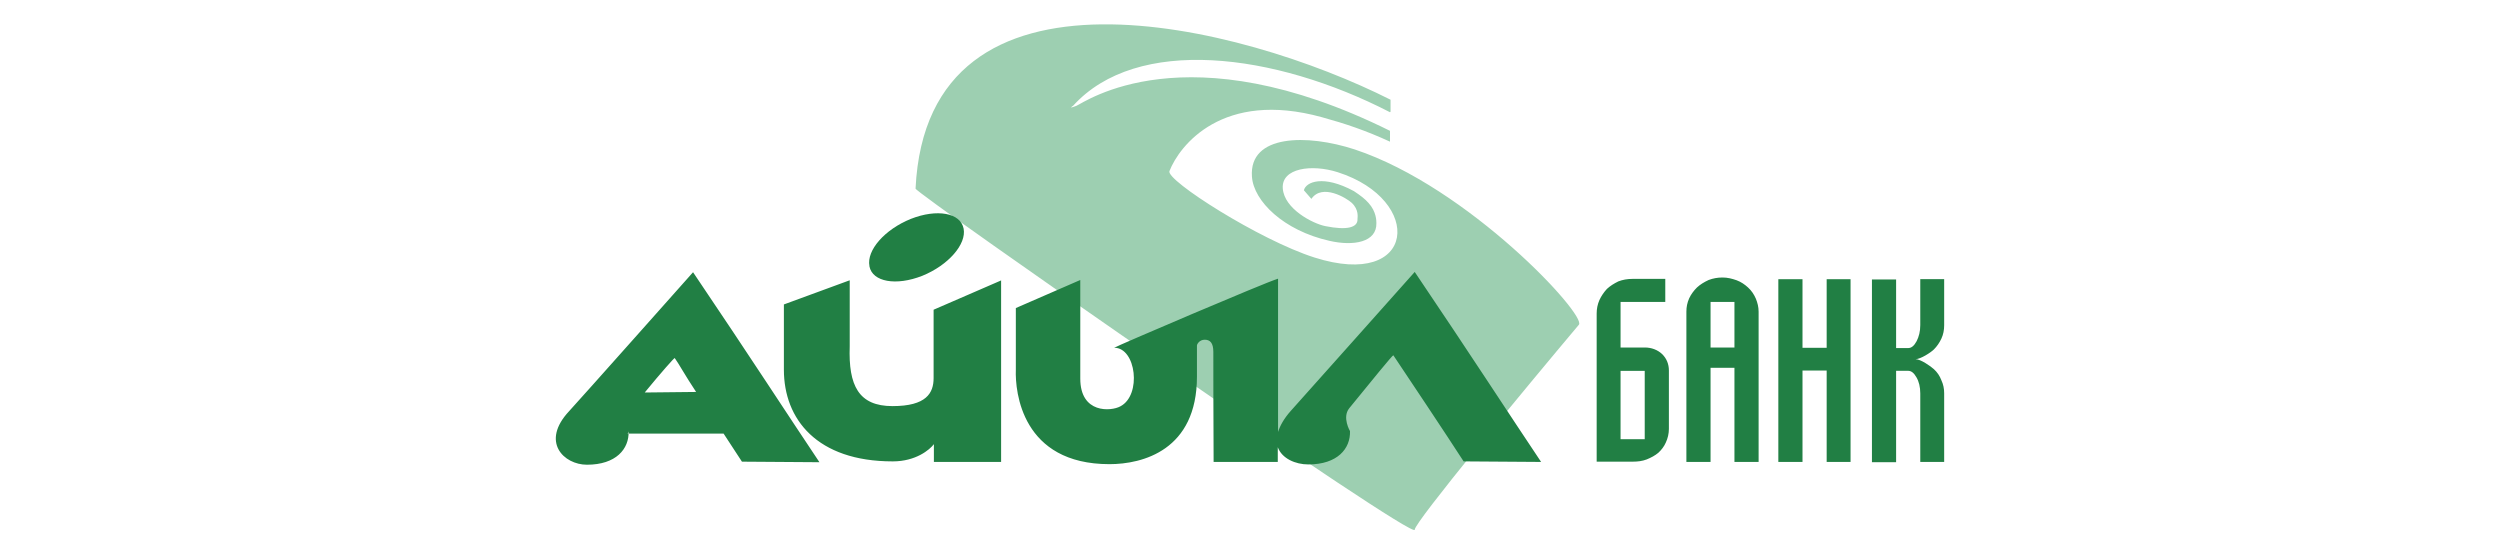
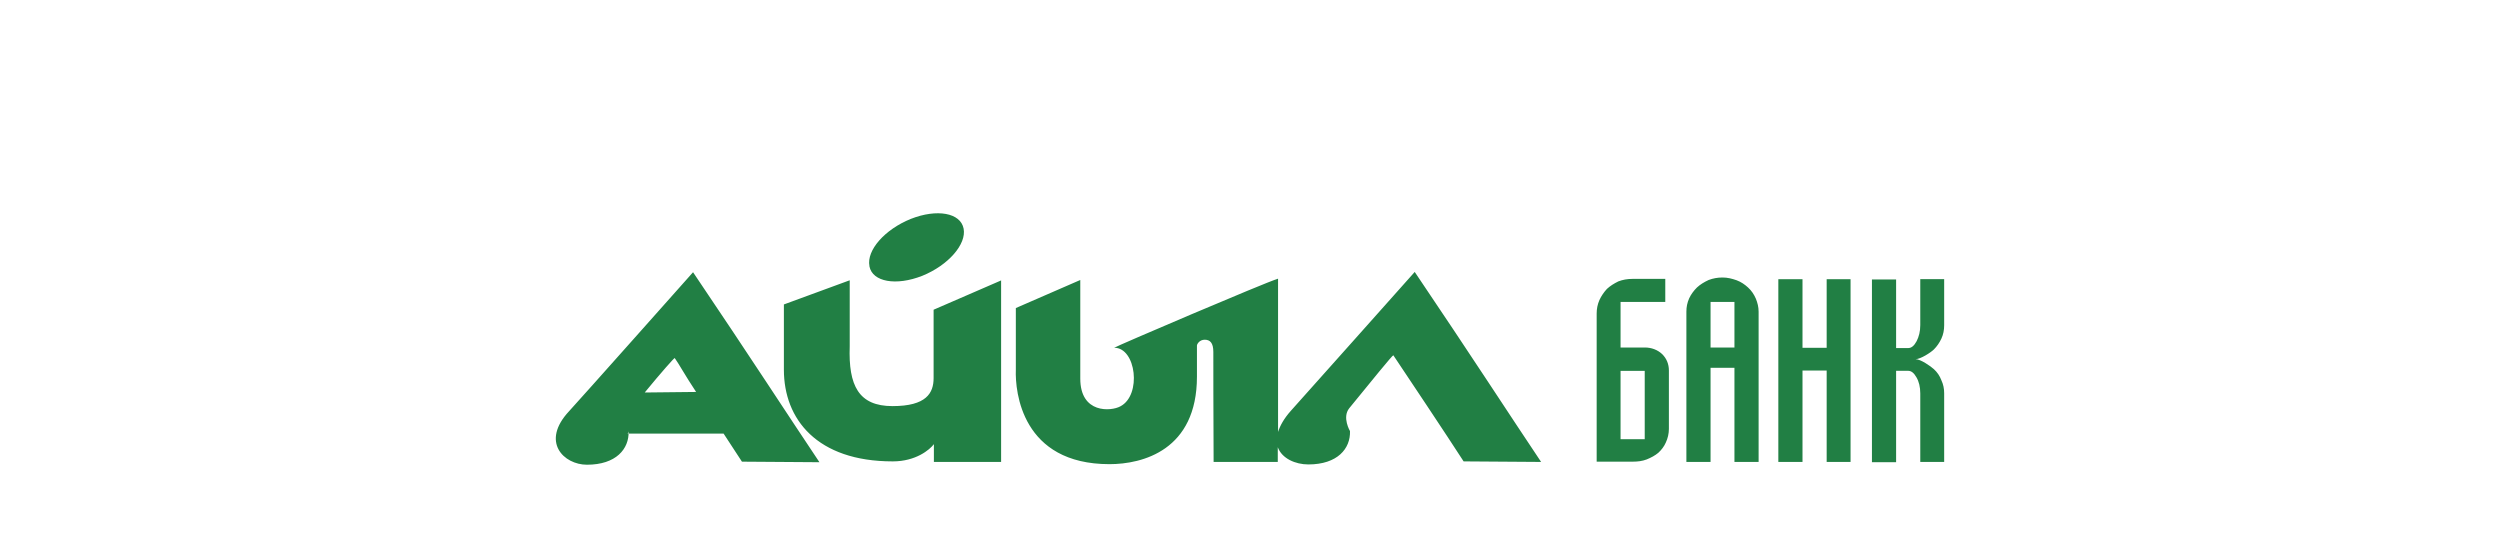
<svg xmlns="http://www.w3.org/2000/svg" id="Layer_1" version="1.1" viewBox="0 0 900 200">
  <defs>
    <style>
      .st0 {
        fill: #217f44;
      }

      .st0, .st1 {
        fill-rule: evenodd;
      }

      .st1 {
        fill: #9dcfb1;
      }
    </style>
  </defs>
-   <path class="st1" d="M500.4,40.4c-41.7-21.5-91.2-27.6-114.1-2.3,0,0-2.2,1.3,1.2,0,2.9-1.2,39.3-27.5,112.9,9v3.9c-8.7-4-16.1-6.5-24.5-8.8-35.8-9.9-51.3,10.2-54.9,19.4-1.3,3.3,32.4,24.8,52.2,31.1,36.8,11.7,39.6-20.7,8.4-30.7-9.4-3-20.3-1.5-19.8,5.8.5,7.4,10.8,12.7,15.3,13.6,7.9,1.6,11.8.5,11.6-2.6,0-.5.6-3.3-2.1-5.8-1.7-1.6-10.6-7.1-14.5-1.4l-2.7-3.1c.7-3,6.9-5.7,18,.3,2.4,1.6,4,2.8,5.3,4.3,2.8,3.1,2.8,6.4,2.8,7.2.2,6.9-8.2,8.4-16.9,6.4-16.5-3.7-27.3-14.3-27.9-23.1-1.1-15.3,19.9-15.4,37-9.8,41,13.6,83.6,59.7,80.7,63.1-19.2,22.8-59.3,71.3-59.1,73.8.3,4.4-179.8-121.2-179.7-122.8,4.2-87.9,117.3-59.1,171-32v4.3Z" />
  <path class="st0" d="M624.4,125.1v-16.4h-8.6v16.4h8.6ZM624.4,166.3v-33.9h-8.6v7.9c0,8.4,0,8.4,0,8.4v17.6s-8.7,0-8.7,0v-54.1c0-1.7.3-3.2,1-4.8.7-1.5,1.7-2.8,2.8-3.9,1.2-1.1,2.5-1.9,4.2-2.7,1.6-.6,3.2-.9,5-.9s3.4.4,5.1,1c1.6.6,2.9,1.5,4.1,2.6,1.2,1.1,2.1,2.4,2.8,4,.6,1.5,1,3,1,4.7v54.1h-8.7ZM313,95.8c-1.1-5.7,5.5-13.2,14.9-17,9.4-3.7,17.9-2.2,19,3.5,1.1,5.6-5.5,13.2-14.9,17-9.4,3.7-17.9,2.2-19-3.4ZM460.1,100.3v55.2c.7-2.2,2.1-4.8,4.6-7.6,3-3.3,44.6-50,44.6-50,20.4,30.2,34.7,52.3,45.5,68.4l-27.9-.2c-5.2-8.1-22-33.3-25.3-38.2-.2-.2-8,9.4-15.9,19.1-2.6,3.3.3,8.2.3,8.2.2,6.3-4.5,12-15,12-4.6,0-9.5-2.1-11-6.2v5.3h-23.1c-.1-13.2-.1-39.6-.1-39.6,0-3.3-1.2-4.4-3.1-4.4s-2.8,1.6-2.8,2.1v11.2c0,26.5-19.6,31.5-31.5,31.5-31.5,0-34-26-33.7-34v-22.2s23.2-10.1,23.2-10.1v35.5c0,12.7,11.1,11.8,14.4,10,7.8-4,5.7-21.2-2.2-21.1.3-.4,54.6-23.6,58.8-24.8ZM360.4,100.9v65.4h-24.2c0-2.6,0-4.3,0-6.4-1.5,2-6.5,6.2-14.8,6.2-27.3,0-39.2-15.2-39.2-33v-23.5l23.7-8.7v23.8c-.5,14.1,3.2,21.5,15.4,21.5s14.8-4.7,14.8-10.1v-24.6l24.2-10.5ZM260.5,156.1h-34.7c.2.4.5-.8.5-.8.2,6.3-4.5,12-15,12-8.3,0-16.8-8.2-6.4-19.3,3-3.2,44.6-50,44.6-50,20.4,30.2,34.7,52.3,45.5,68.4l-27.9-.2c-1.6-2.5-3.5-5.3-6.6-10.1ZM232.1,141.3l18.5-.2c-4-6-6.3-10.3-7.7-12.2-.1-.2-4.8,5.1-10.8,12.4ZM583.4,158.1h8.7v-24.6h-8.7v24.6ZM600.8,133.4v21c0,1.7-.4,3.4-1.1,4.9-.6,1.4-1.6,2.7-2.7,3.7-1.2,1-2.5,1.7-4.2,2.4-1.6.6-3.2.8-5.1.8h-12.9v-53.3c0-1.7.3-3.3,1-4.9.7-1.5,1.6-2.8,2.7-4,1.2-1.1,2.5-1.9,4.1-2.7,1.6-.6,3.2-.9,5.1-.9h11.8v8.3h-16.1v16.4h8.7c2.4,0,4.6.8,6.3,2.4,1.6,1.6,2.4,3.6,2.4,5.9ZM699.9,100.5v16.6c0,1.7-.3,3.3-1,4.8-.7,1.5-1.6,2.8-2.7,3.9-1.1,1.1-4.8,3.5-6.6,3.5,1.8,0,5.4,2.5,6.6,3.6,1.2,1.1,2.1,2.4,2.7,4,.7,1.5,1,3,1,4.7v24.7s-8.6,0-8.6,0v-24.7c0-2.3-.5-4.3-1.4-5.8-.9-1.6-1.9-2.3-2.9-2.3h-4.4s0,32.9,0,32.9h-8.7v-65.8h8.7v24.7h4.4c1.1,0,2.1-.8,3-2.5.8-1.6,1.3-3.4,1.3-5.8v-16.5h8.6ZM640.2,100.5h8.7v24.7h8.7v-24.7h8.6v65.8h-8.6v-32.9h-8.7v32.9h-8.7v-65.8Z" />
</svg>